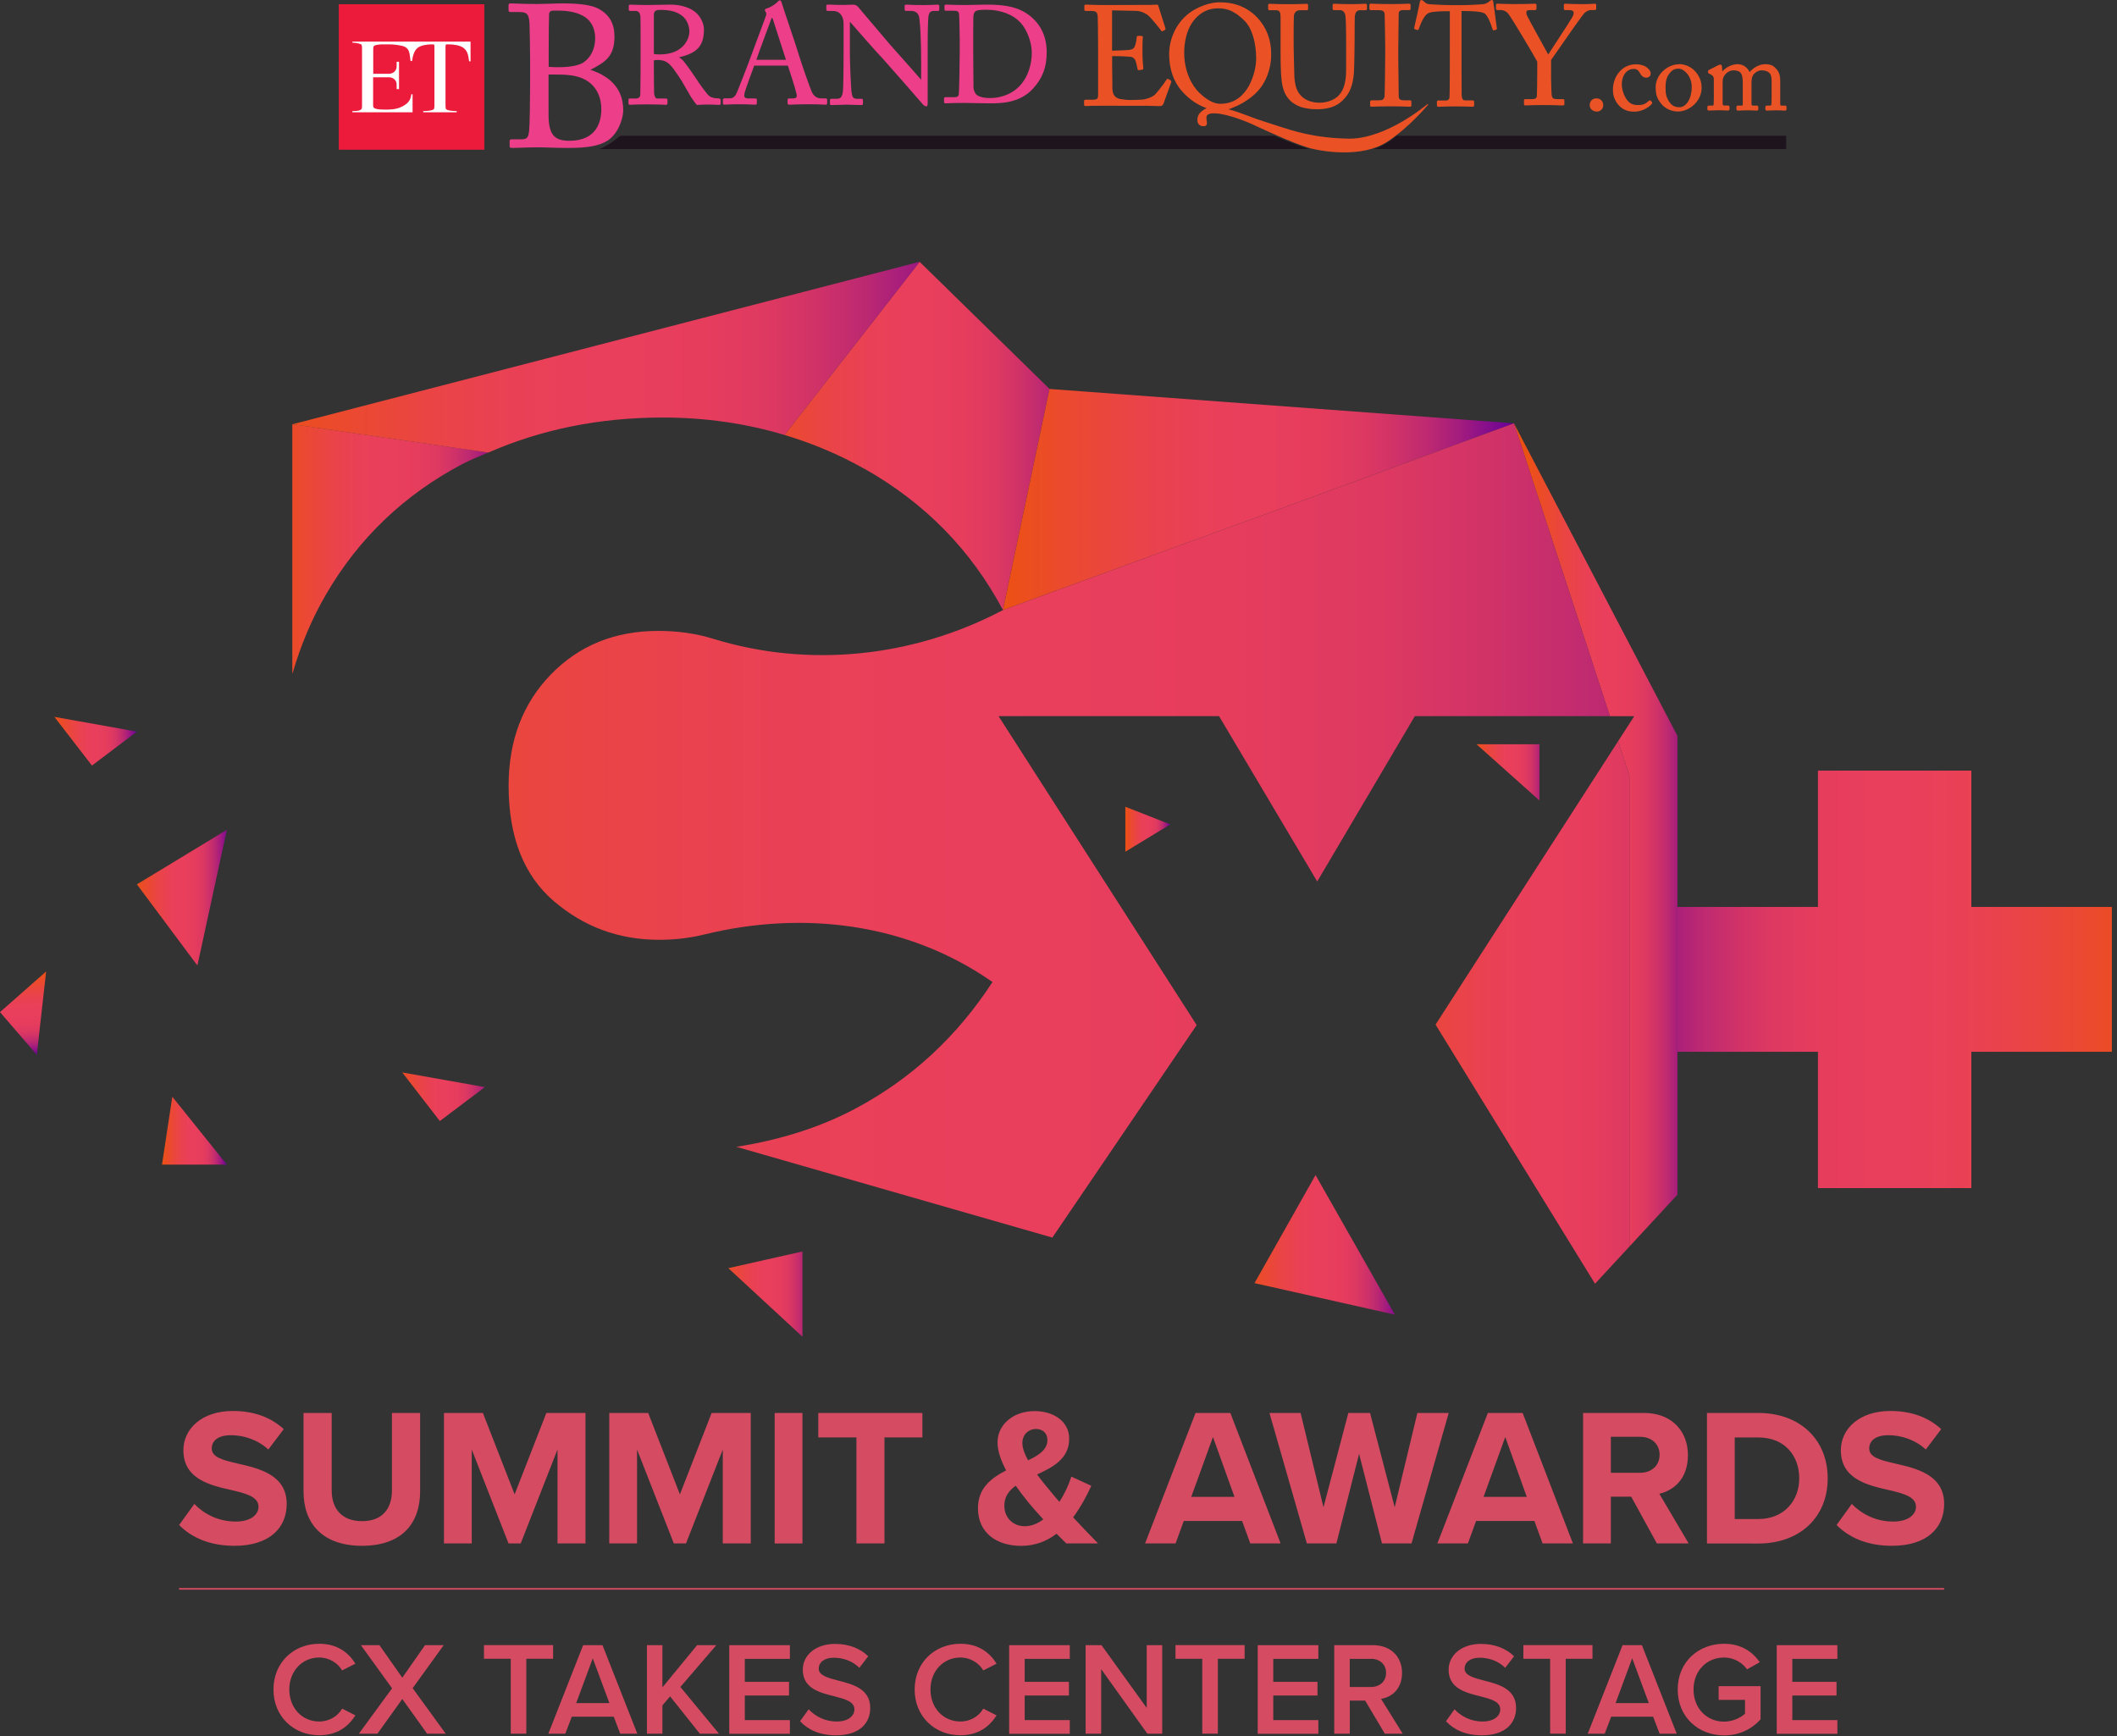
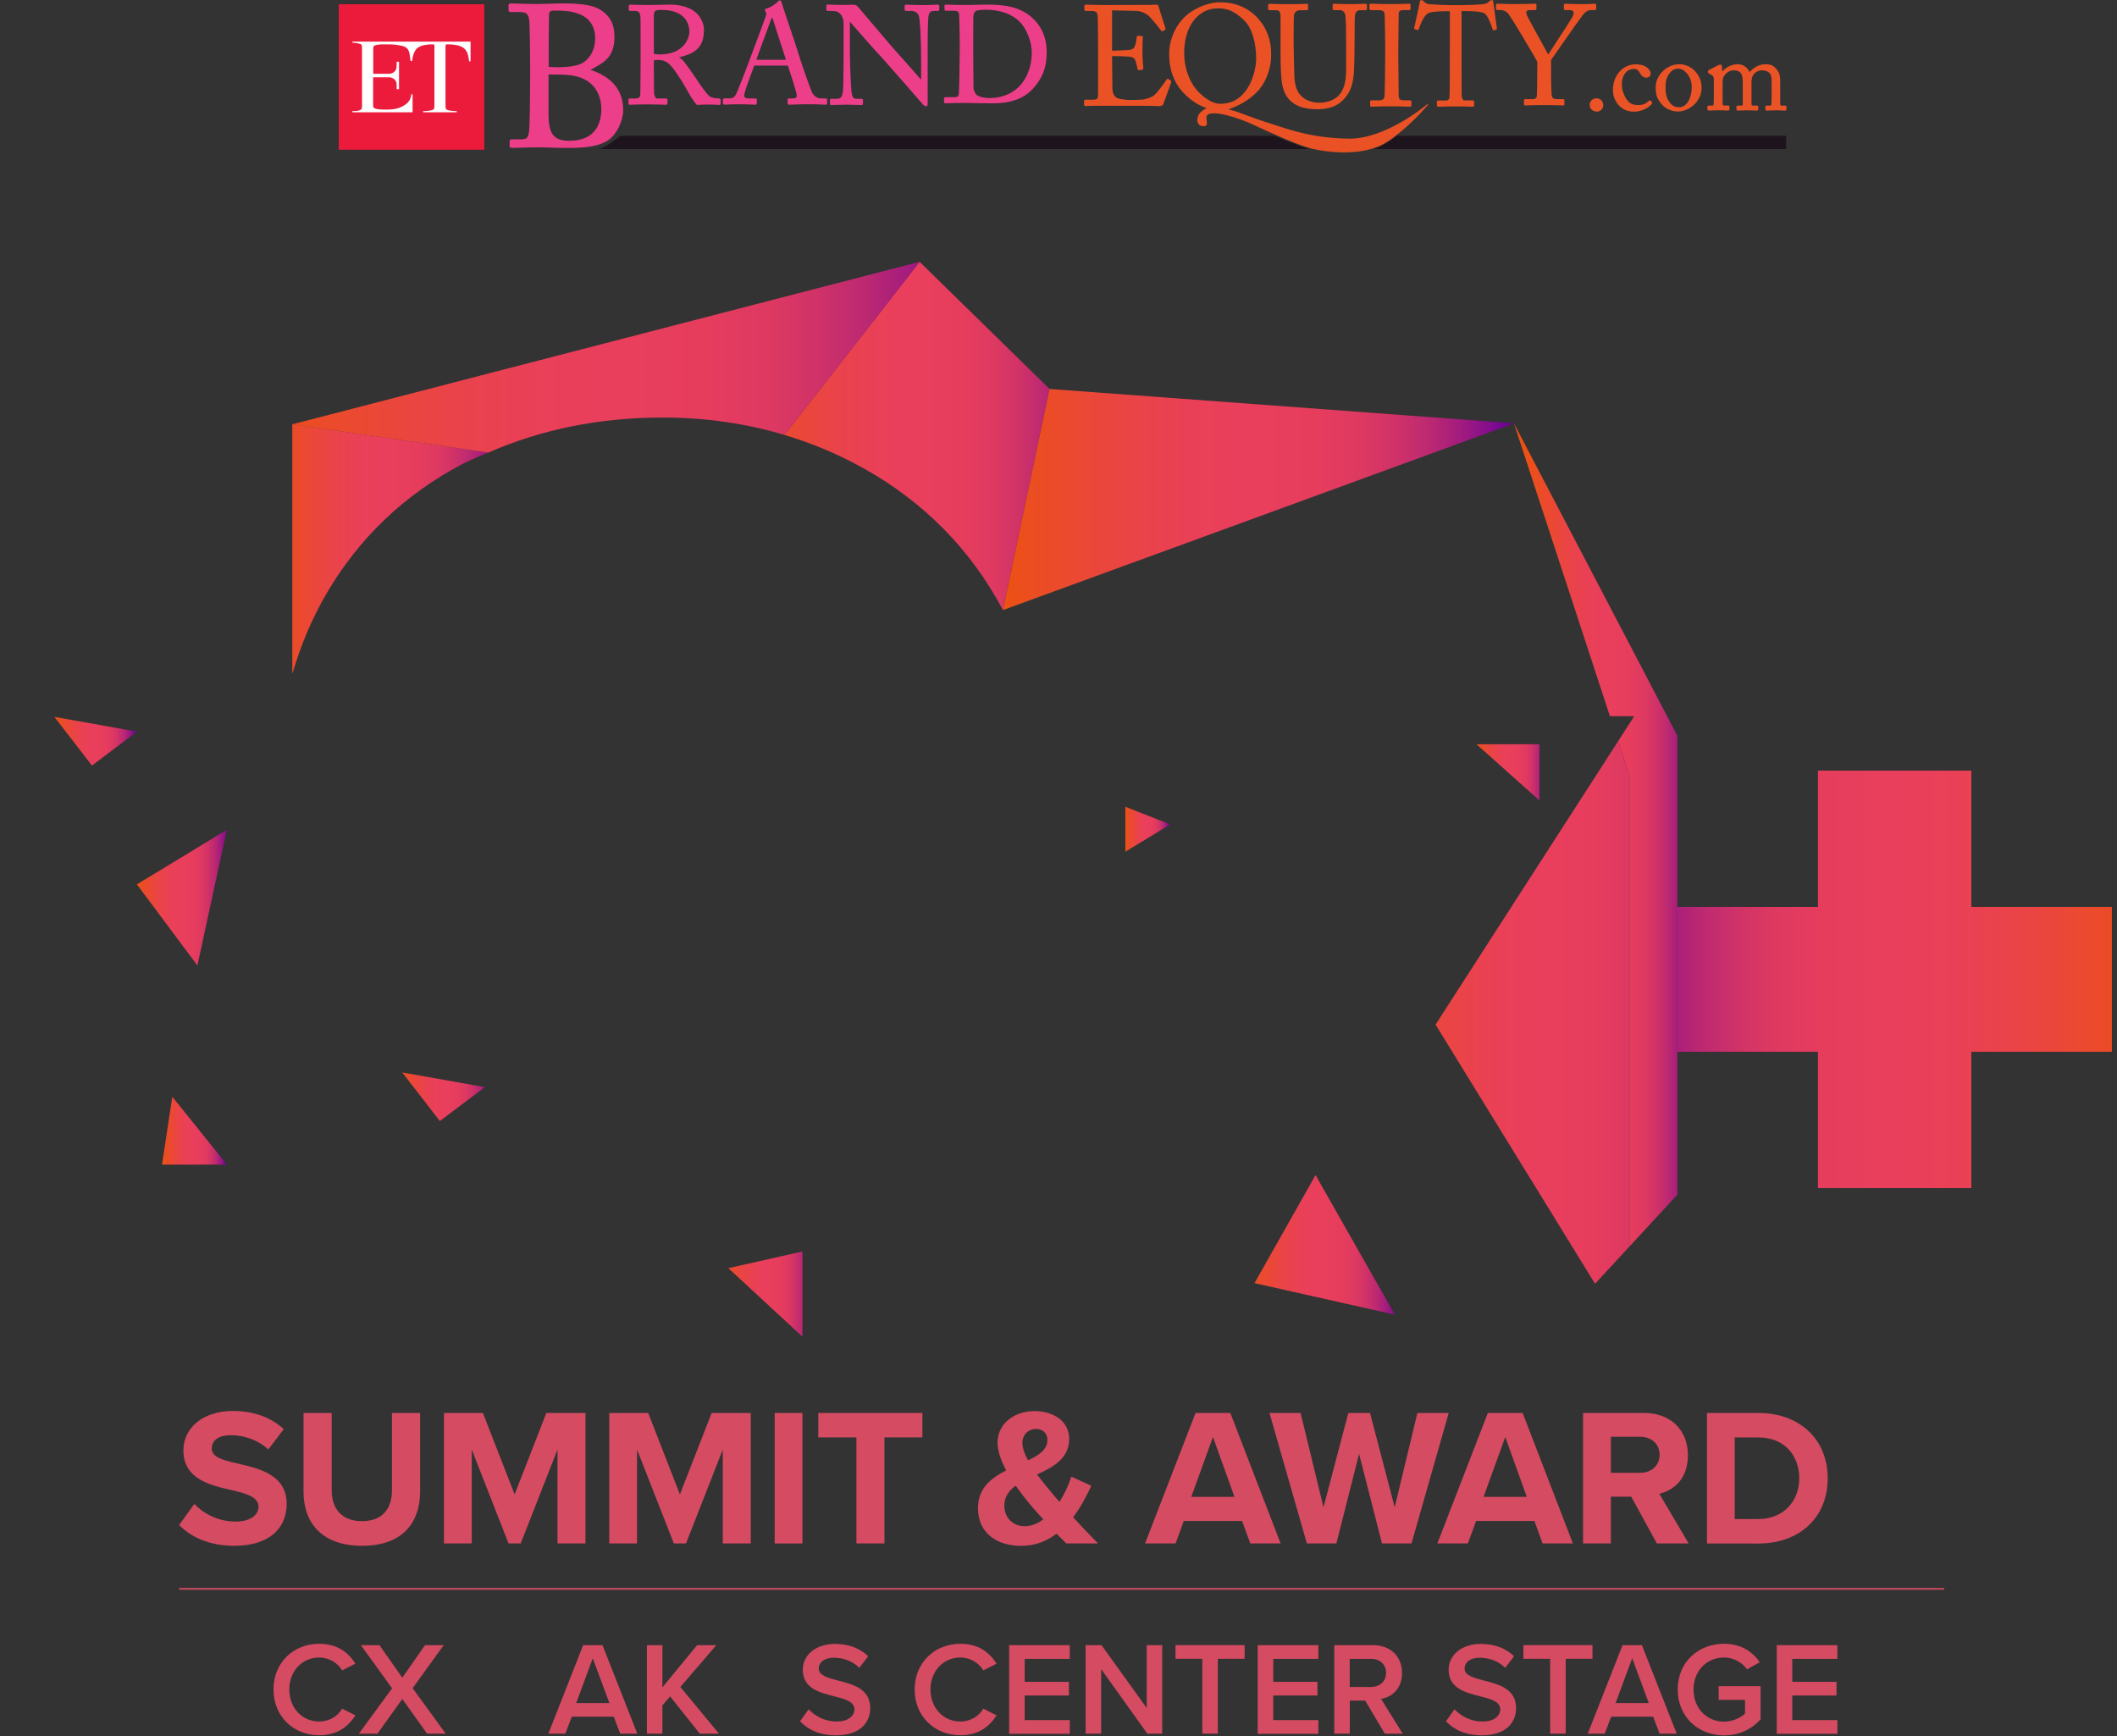
<svg xmlns="http://www.w3.org/2000/svg" version="1.2" viewBox="0 0 317 260" width="317" height="260">
  <rect x="0" y="0" width="317" height="260" fill="#333333" stroke="none" />
  <defs>
    <linearGradient id="g1" x2="1" gradientUnits="userSpaceOnUse" gradientTransform="matrix(-81.84,0,0,-78.644,322.97,146.64)">
      <stop offset="0" stop-color="#ec5114" />
      <stop offset=".1" stop-color="#eb4b2a" />
      <stop offset=".24" stop-color="#ea4445" />
      <stop offset=".36" stop-color="#ea4056" />
      <stop offset=".46" stop-color="#ea3f5c" />
      <stop offset=".61" stop-color="#e73d5d" />
      <stop offset=".7" stop-color="#de3961" />
      <stop offset=".77" stop-color="#d03268" />
      <stop offset=".84" stop-color="#bb2872" />
      <stop offset=".9" stop-color="#a11b7f" />
      <stop offset=".96" stop-color="#800c8e" />
      <stop offset="1" stop-color="#67009b" />
    </linearGradient>
    <linearGradient id="g2" x2="1" gradientUnits="userSpaceOnUse" gradientTransform="matrix(54.87,0,0,72.1,110.42,65.27)">
      <stop offset="0" stop-color="#ec5114" />
      <stop offset=".1" stop-color="#eb4b2a" />
      <stop offset=".24" stop-color="#ea4445" />
      <stop offset=".36" stop-color="#ea4056" />
      <stop offset=".46" stop-color="#ea3f5c" />
      <stop offset=".61" stop-color="#e73d5d" />
      <stop offset=".7" stop-color="#de3961" />
      <stop offset=".77" stop-color="#d03268" />
      <stop offset=".84" stop-color="#bb2872" />
      <stop offset=".9" stop-color="#a11b7f" />
      <stop offset=".96" stop-color="#800c8e" />
      <stop offset="1" stop-color="#67009b" />
    </linearGradient>
    <linearGradient id="g3" x2="1" gradientUnits="userSpaceOnUse" gradientTransform="matrix(35.65,0,0,45.325,40.55,82.17)">
      <stop offset="0" stop-color="#ec5114" />
      <stop offset=".1" stop-color="#eb4b2a" />
      <stop offset=".24" stop-color="#ea4445" />
      <stop offset=".36" stop-color="#ea4056" />
      <stop offset=".46" stop-color="#ea3f5c" />
      <stop offset=".61" stop-color="#e73d5d" />
      <stop offset=".7" stop-color="#de3961" />
      <stop offset=".77" stop-color="#d03268" />
      <stop offset=".84" stop-color="#bb2872" />
      <stop offset=".9" stop-color="#a11b7f" />
      <stop offset=".96" stop-color="#800c8e" />
      <stop offset="1" stop-color="#67009b" />
    </linearGradient>
    <linearGradient id="g4" x2="1" gradientUnits="userSpaceOnUse" gradientTransform="matrix(23.87,0,0,23.734,186.18,186.4)">
      <stop offset="0" stop-color="#ec5114" />
      <stop offset=".1" stop-color="#eb4b2a" />
      <stop offset=".24" stop-color="#ea4445" />
      <stop offset=".36" stop-color="#ea4056" />
      <stop offset=".46" stop-color="#ea3f5c" />
      <stop offset=".61" stop-color="#e73d5d" />
      <stop offset=".7" stop-color="#de3961" />
      <stop offset=".77" stop-color="#d03268" />
      <stop offset=".84" stop-color="#bb2872" />
      <stop offset=".9" stop-color="#a11b7f" />
      <stop offset=".96" stop-color="#800c8e" />
      <stop offset="1" stop-color="#67009b" />
    </linearGradient>
    <linearGradient id="g5" x2="1" gradientUnits="userSpaceOnUse" gradientTransform="matrix(109.7,0,0,33.367,38.01,53.48)">
      <stop offset="0" stop-color="#ec5114" />
      <stop offset=".1" stop-color="#eb4b2a" />
      <stop offset=".24" stop-color="#ea4445" />
      <stop offset=".36" stop-color="#ea4056" />
      <stop offset=".46" stop-color="#ea3f5c" />
      <stop offset=".61" stop-color="#e73d5d" />
      <stop offset=".7" stop-color="#de3961" />
      <stop offset=".77" stop-color="#d03268" />
      <stop offset=".84" stop-color="#bb2872" />
      <stop offset=".9" stop-color="#a11b7f" />
      <stop offset=".96" stop-color="#800c8e" />
      <stop offset="1" stop-color="#67009b" />
    </linearGradient>
    <linearGradient id="g6" x2="1" gradientUnits="userSpaceOnUse" gradientTransform="matrix(14.29,0,0,21.557,20.2,134.41)">
      <stop offset="0" stop-color="#ec5114" />
      <stop offset=".1" stop-color="#eb4b2a" />
      <stop offset=".24" stop-color="#ea4445" />
      <stop offset=".36" stop-color="#ea4056" />
      <stop offset=".46" stop-color="#ea3f5c" />
      <stop offset=".61" stop-color="#e73d5d" />
      <stop offset=".7" stop-color="#de3961" />
      <stop offset=".77" stop-color="#d03268" />
      <stop offset=".84" stop-color="#bb2872" />
      <stop offset=".9" stop-color="#a11b7f" />
      <stop offset=".96" stop-color="#800c8e" />
      <stop offset="1" stop-color="#67009b" />
    </linearGradient>
    <linearGradient id="g7" x2="1" gradientUnits="userSpaceOnUse" gradientTransform="matrix(12.36,0,0,7.29,8.14,110.98)">
      <stop offset="0" stop-color="#ec5114" />
      <stop offset=".1" stop-color="#eb4b2a" />
      <stop offset=".24" stop-color="#ea4445" />
      <stop offset=".36" stop-color="#ea4056" />
      <stop offset=".46" stop-color="#ea3f5c" />
      <stop offset=".61" stop-color="#e73d5d" />
      <stop offset=".7" stop-color="#de3961" />
      <stop offset=".77" stop-color="#d03268" />
      <stop offset=".84" stop-color="#bb2872" />
      <stop offset=".9" stop-color="#a11b7f" />
      <stop offset=".96" stop-color="#800c8e" />
      <stop offset="1" stop-color="#67009b" />
    </linearGradient>
    <linearGradient id="g8" x2="1" gradientUnits="userSpaceOnUse" gradientTransform="matrix(14.75,0,0,8.681,59.32,164.22)">
      <stop offset="0" stop-color="#ec5114" />
      <stop offset=".1" stop-color="#eb4b2a" />
      <stop offset=".24" stop-color="#ea4445" />
      <stop offset=".36" stop-color="#ea4056" />
      <stop offset=".46" stop-color="#ea3f5c" />
      <stop offset=".61" stop-color="#e73d5d" />
      <stop offset=".7" stop-color="#de3961" />
      <stop offset=".77" stop-color="#d03268" />
      <stop offset=".84" stop-color="#bb2872" />
      <stop offset=".9" stop-color="#a11b7f" />
      <stop offset=".96" stop-color="#800c8e" />
      <stop offset="1" stop-color="#67009b" />
    </linearGradient>
    <linearGradient id="g9" x2="1" gradientUnits="userSpaceOnUse" gradientTransform="matrix(.805,12.344,-7.281,.475,3.285,145.707)">
      <stop offset="0" stop-color="#ec5114" />
      <stop offset=".1" stop-color="#eb4b2a" />
      <stop offset=".24" stop-color="#ea4445" />
      <stop offset=".36" stop-color="#ea4056" />
      <stop offset=".46" stop-color="#ea3f5c" />
      <stop offset=".61" stop-color="#e73d5d" />
      <stop offset=".7" stop-color="#de3961" />
      <stop offset=".77" stop-color="#d03268" />
      <stop offset=".84" stop-color="#bb2872" />
      <stop offset=".9" stop-color="#a11b7f" />
      <stop offset=".96" stop-color="#800c8e" />
      <stop offset="1" stop-color="#67009b" />
    </linearGradient>
    <linearGradient id="g10" x2="1" gradientUnits="userSpaceOnUse" gradientTransform="matrix(9.71,0,0,10.16,24.26,169.3)">
      <stop offset="0" stop-color="#ec5114" />
      <stop offset=".1" stop-color="#eb4b2a" />
      <stop offset=".24" stop-color="#ea4445" />
      <stop offset=".36" stop-color="#ea4056" />
      <stop offset=".46" stop-color="#ea3f5c" />
      <stop offset=".61" stop-color="#e73d5d" />
      <stop offset=".7" stop-color="#de3961" />
      <stop offset=".77" stop-color="#d03268" />
      <stop offset=".84" stop-color="#bb2872" />
      <stop offset=".9" stop-color="#a11b7f" />
      <stop offset=".96" stop-color="#800c8e" />
      <stop offset="1" stop-color="#67009b" />
    </linearGradient>
    <linearGradient id="g11" x2="1" gradientUnits="userSpaceOnUse" gradientTransform="matrix(14.52,0,0,16.691,107.81,193.77)">
      <stop offset="0" stop-color="#ec5114" />
      <stop offset=".1" stop-color="#eb4b2a" />
      <stop offset=".24" stop-color="#ea4445" />
      <stop offset=".36" stop-color="#ea4056" />
      <stop offset=".46" stop-color="#ea3f5c" />
      <stop offset=".61" stop-color="#e73d5d" />
      <stop offset=".7" stop-color="#de3961" />
      <stop offset=".77" stop-color="#d03268" />
      <stop offset=".84" stop-color="#bb2872" />
      <stop offset=".9" stop-color="#a11b7f" />
      <stop offset=".96" stop-color="#800c8e" />
      <stop offset="1" stop-color="#67009b" />
    </linearGradient>
    <linearGradient id="g12" x2="1" gradientUnits="userSpaceOnUse" gradientTransform="matrix(76.52,0,0,33.11,150.18,74.79)">
      <stop offset="0" stop-color="#ec5114" />
      <stop offset=".1" stop-color="#eb4b2a" />
      <stop offset=".24" stop-color="#ea4445" />
      <stop offset=".36" stop-color="#ea4056" />
      <stop offset=".46" stop-color="#ea3f5c" />
      <stop offset=".61" stop-color="#e73d5d" />
      <stop offset=".7" stop-color="#de3961" />
      <stop offset=".77" stop-color="#d03268" />
      <stop offset=".84" stop-color="#bb2872" />
      <stop offset=".9" stop-color="#a11b7f" />
      <stop offset=".96" stop-color="#800c8e" />
      <stop offset="1" stop-color="#67009b" />
    </linearGradient>
    <linearGradient id="g13" x2="1" gradientUnits="userSpaceOnUse" gradientTransform="matrix(25.3,0,0,127.389,228.64,125.02)">
      <stop offset="0" stop-color="#ec5114" />
      <stop offset=".1" stop-color="#eb4b2a" />
      <stop offset=".24" stop-color="#ea4445" />
      <stop offset=".36" stop-color="#ea4056" />
      <stop offset=".46" stop-color="#ea3f5c" />
      <stop offset=".61" stop-color="#e73d5d" />
      <stop offset=".7" stop-color="#de3961" />
      <stop offset=".77" stop-color="#d03268" />
      <stop offset=".84" stop-color="#bb2872" />
      <stop offset=".9" stop-color="#a11b7f" />
      <stop offset=".96" stop-color="#800c8e" />
      <stop offset="1" stop-color="#67009b" />
    </linearGradient>
    <linearGradient id="g14" x2="1" gradientUnits="userSpaceOnUse" gradientTransform="matrix(260.69,0,0,192.763,23.73,124.35)">
      <stop offset="0" stop-color="#ec5114" />
      <stop offset=".1" stop-color="#eb4b2a" />
      <stop offset=".24" stop-color="#ea4445" />
      <stop offset=".36" stop-color="#ea4056" />
      <stop offset=".46" stop-color="#ea3f5c" />
      <stop offset=".61" stop-color="#e73d5d" />
      <stop offset=".7" stop-color="#de3961" />
      <stop offset=".77" stop-color="#d03268" />
      <stop offset=".84" stop-color="#bb2872" />
      <stop offset=".9" stop-color="#a11b7f" />
      <stop offset=".96" stop-color="#800c8e" />
      <stop offset="1" stop-color="#67009b" />
    </linearGradient>
    <linearGradient id="g15" x2="1" gradientUnits="userSpaceOnUse" gradientTransform="matrix(57.26,0,0,128.432,203.44,151.6)">
      <stop offset="0" stop-color="#ec5114" />
      <stop offset=".1" stop-color="#eb4b2a" />
      <stop offset=".24" stop-color="#ea4445" />
      <stop offset=".36" stop-color="#ea4056" />
      <stop offset=".46" stop-color="#ea3f5c" />
      <stop offset=".61" stop-color="#e73d5d" />
      <stop offset=".7" stop-color="#de3961" />
      <stop offset=".77" stop-color="#d03268" />
      <stop offset=".84" stop-color="#bb2872" />
      <stop offset=".9" stop-color="#a11b7f" />
      <stop offset=".96" stop-color="#800c8e" />
      <stop offset="1" stop-color="#67009b" />
    </linearGradient>
    <linearGradient id="g16" x2="1" gradientUnits="userSpaceOnUse" gradientTransform="matrix(6.73,0,0,6.73,168.51,124.17)">
      <stop offset="0" stop-color="#ec5114" />
      <stop offset=".1" stop-color="#eb4b2a" />
      <stop offset=".24" stop-color="#ea4445" />
      <stop offset=".36" stop-color="#ea4056" />
      <stop offset=".46" stop-color="#ea3f5c" />
      <stop offset=".61" stop-color="#e73d5d" />
      <stop offset=".7" stop-color="#de3961" />
      <stop offset=".77" stop-color="#d03268" />
      <stop offset=".84" stop-color="#bb2872" />
      <stop offset=".9" stop-color="#a11b7f" />
      <stop offset=".96" stop-color="#800c8e" />
      <stop offset="1" stop-color="#67009b" />
    </linearGradient>
    <linearGradient id="g17" x2="1" gradientUnits="userSpaceOnUse" gradientTransform="matrix(11.16,0,0,9.965,220.81,115.65)">
      <stop offset="0" stop-color="#ec5114" />
      <stop offset=".1" stop-color="#eb4b2a" />
      <stop offset=".24" stop-color="#ea4445" />
      <stop offset=".36" stop-color="#ea4056" />
      <stop offset=".46" stop-color="#ea3f5c" />
      <stop offset=".61" stop-color="#e73d5d" />
      <stop offset=".7" stop-color="#de3961" />
      <stop offset=".77" stop-color="#d03268" />
      <stop offset=".84" stop-color="#bb2872" />
      <stop offset=".9" stop-color="#a11b7f" />
      <stop offset=".96" stop-color="#800c8e" />
      <stop offset="1" stop-color="#67009b" />
    </linearGradient>
  </defs>
  <style>
		.s0 { fill: url(#g1) } 
		.s1 { fill: url(#g2) } 
		.s2 { fill: url(#g3) } 
		.s3 { fill: url(#g4) } 
		.s4 { fill: url(#g5) } 
		.s5 { fill: url(#g6) } 
		.s6 { fill: url(#g7) } 
		.s7 { fill: url(#g8) } 
		.s8 { fill: url(#g9) } 
		.s9 { fill: url(#g10) } 
		.s10 { fill: url(#g11) } 
		.s11 { fill: url(#g12) } 
		.s12 { fill: url(#g13) } 
		.s13 { fill: url(#g14) } 
		.s14 { fill: url(#g15) } 
		.s15 { fill: url(#g16) } 
		.s16 { fill: url(#g17) } 
		.s17 { fill: #e95325 } 
		.s18 { fill: #ec1a3b } 
		.s19 { fill: #ffffff } 
		.s20 { fill: #ed3e89 } 
		.s21 { fill: #ea5225 } 
		.s22 { fill: #1e141d } 
		.s23 { fill: #d44b62 } 
	</style>
  <g id="Layer_1-2">
    <path fill-rule="evenodd" class="s0" d="m316.23 135.8h-21.04v-20.41h-22.97v20.41h-21.04v21.69h21.04v20.41h22.97v-20.41h21.04v-21.69z" />
    <path class="s1" d="m129.39 70.16q13.59 7.65 20.79 21.18l6.97-33.11-19.45-19.03-20.23 25.93c4.14 1.24 8.12 2.9 11.91 5.04z" />
    <path class="s2" d="m69.35 69.43c1.21-0.64 2.5-1.12 3.75-1.67l-29.33-4.24v37.21l0.04 0.08c1.21-4.17 2.87-8.14 5.04-11.86q7.35-12.62 20.5-19.53z" />
    <path fill-rule="evenodd" class="s3" d="m208.87 196.85l-11.88-20.9-9.14 16.18" />
    <path class="s4" d="m99.25 62.52c6.41 0 12.48 0.89 18.23 2.61l20.23-25.93-93.93 24.33 29.33 4.24c7.84-3.43 16.52-5.25 26.14-5.25z" />
    <path fill-rule="evenodd" class="s5" d="m29.56 144.57l4.41-20.32-13.47 8.17 9.06 12.15z" />
    <path fill-rule="evenodd" class="s6" d="m13.77 114.63l6.73-5.08-12.36-2.21 5.63 7.29z" />
    <path fill-rule="evenodd" class="s7" d="m65.86 167.86l6.74-5.08-12.37-2.2 5.63 7.28z" />
-     <path fill-rule="evenodd" class="s8" d="m0 151.55l5.51 6.39 1.4-12.48-6.91 6.09z" />
    <path fill-rule="evenodd" class="s9" d="m24.26 174.38h9.71l-8.17-10.16-1.54 10.16z" />
    <path fill-rule="evenodd" class="s10" d="m120.16 200.15v-12.76l-11.1 2.5 11.1 10.26z" />
    <path fill-rule="evenodd" class="s11" d="m226.7 63.39l-69.55-5.15-6.97 33.11 76.52-27.96z" />
    <path fill-rule="evenodd" class="s12" d="m244.71 107.24l-2.41 3.74 1.69 5.17v70.5l7.19-7.77v-68.69l-24.48-46.8 14.37 43.85h3.64z" />
-     <path class="s13" d="m226.7 63.39l-76.52 27.96c-13.38 7.06-29.03 8.74-43.49 4.27q-3.72-1.15-8.13-1.15-9.74 0-16.07 6.52-6.33 6.52-6.33 16.65 0 11.49 6.77 17.29 6.76 5.79 15.73 5.79 3.59 0 6.78-0.79c14.79-3.63 30.38-1.72 42.91 6.93l0.27 0.18q-7.98 12.27-20.5 18.94c-5.4 2.88-11.39 4.72-17.86 5.74l47.32 13.59 21.61-31.82-29.67-46.26h33.02l14.7 24.76 14.62-24.76h29.21l-14.37-43.86z" />
    <path fill-rule="evenodd" class="s14" d="m243.99 186.65v-70.5l-1.69-5.17-16.5 25.61-2.93 4.54-7.91 12.29 23.88 38.8 12.34-13.34-7.19 7.77z" />
    <path fill-rule="evenodd" class="s15" d="m168.51 127.53l6.73-4.09-6.73-2.64v6.73z" />
    <path fill-rule="evenodd" class="s16" d="m230.52 111.44h-9.43l9.43 8.42v-8.42z" />
    <path class="s17" d="m239.1 14.72c-0.87 0-1.06 0.7-1.06 0.97 0 0.8 0.7 1.02 1.06 1.02 0.55 0 0.97-0.41 0.97-0.95 0-0.67-0.5-1.03-0.97-1.03z" />
    <path class="s17" d="m247.18 15.08q-0.13-0.12-0.26 0c-0.53 0.5-0.91 0.65-1.66 0.65-0.75 0-1.23-0.24-1.63-0.76-0.39-0.53-0.78-1.46-0.78-2.32 0-1.53 0.88-2.33 1.75-2.33 0.36 0 0.65 0.05 0.97 0.64q0.38 0.68 0.94 0.67c0.38 0 0.66-0.24 0.67-0.64 0-0.36-0.53-1.36-2.22-1.36-2.16 0-3.44 1.92-3.44 3.77 0 0.64 0.09 1.34 0.72 2.19 0.8 1 1.75 1.13 2.5 1.13 1.09 0 2.11-0.59 2.59-1.15q0.15-0.17 0-0.33c0 0-0.16-0.16-0.15-0.16z" />
    <path class="s17" d="m251.46 9.62q-1.15 0-2.16 0.77c-1.02 0.79-1.38 1.86-1.38 2.59 0 1.1 0.12 1.7 0.88 2.61 0.87 1.03 2.1 1.11 2.45 1.11 1.68 0 3.55-1.51 3.55-3.54 0-1.02-0.35-1.86-1.09-2.62-0.47-0.47-1.34-0.94-2.26-0.94zm-0.01 6.43c-0.65 0-1.1-0.23-1.47-0.77-0.49-0.7-0.58-1.27-0.58-2.14 0-1.16 0.21-1.78 0.81-2.39 0.38-0.42 0.79-0.47 1.14-0.47 0.79 0 1.97 1.09 1.97 2.74 0 1.73-0.8 3.04-1.86 3.04z" />
    <path class="s17" d="m267.23 15.82h-0.42q-0.25 0.01-0.24-0.22v-3.49c0-1.19-0.37-1.57-0.73-1.94l-0.05-0.06c-0.44-0.44-1.02-0.5-1.47-0.5-0.95 0-1.84 0.59-2.33 1.18-0.37-0.75-1.02-1.18-1.82-1.18-0.8 0-1.72 0.44-2.27 1.09l-0.05-0.72c0-0.18-0.1-0.31-0.23-0.31q-0.13 0-0.34 0.1l-1.38 0.7c0 0-0.15 0.11-0.15 0.21v0.13c0 0.1 0.08 0.16 0.16 0.21l0.33 0.17c0.32 0.18 0.39 0.4 0.39 0.72v2.79q0 0.41-0.02 0.81c-0.02 0.3-0.09 0.3-0.14 0.3h-0.53c-0.15 0-0.28 0.02-0.28 0.23v0.28q0 0.23 0.22 0.23 0.05 0 0.2 0 0.35-0.03 1.26-0.04 0.89 0.01 1.22 0.04 0.14 0 0.2 0c0.22 0 0.22-0.19 0.22-0.27v-0.25c0-0.17-0.07-0.23-0.25-0.23h-0.56c-0.07 0-0.22 0-0.22-0.31v-3.1c0-0.44 0.03-0.71 0.21-1 0.4-0.64 1-0.86 1.42-0.86 0.33 0 0.76 0.09 0.94 0.26 0.24 0.23 0.44 0.5 0.44 1.62v3.23c0 0.12-0.01 0.17-0.25 0.17h-0.45c-0.21 0-0.25 0.09-0.25 0.25v0.25c0 0.22 0.13 0.25 0.2 0.25q0.03 0 0.16 0c0.22-0.01 0.68-0.04 1.32-0.04 0.64 0 1.03 0.03 1.24 0.04q0.12 0 0.16 0 0.2 0 0.2-0.27v-0.25c0-0.21-0.13-0.23-0.27-0.23h-0.53c-0.11 0-0.22-0.03-0.22-0.27v-2.83c0-0.63 0-1.01 0.21-1.41 0.22-0.41 0.82-0.77 1.28-0.77q0.7 0.01 1.1 0.31c0.29 0.23 0.42 0.59 0.42 1.18v2.32c0 0.34 0 0.9-0.03 1.26q0 0.22-0.22 0.21h-0.39c-0.15 0-0.3 0.02-0.3 0.23v0.27c0 0.21 0.12 0.25 0.22 0.25q0.05 0 0.19 0c0.24-0.01 0.7-0.04 1.26-0.04q0.83 0.01 1.13 0.04 0.12 0 0.17 0c0.08 0 0.2-0.03 0.2-0.25v-0.27c0-0.21-0.13-0.23-0.27-0.23z" />
    <path fill-rule="evenodd" class="s18" d="m50.73 0.63h21.79v21.79h-21.79z" />
    <path class="s19" d="m56.04 11.05h2.2c0.63 0 1.15-0.46 1.15-1.09v-0.67q0-0.01 0-0.04 0.18 0 0.36 0v4.1q-0.18 0-0.36 0 0-0.1 0-0.21v-0.5c0-0.63-0.52-1.07-1.15-1.07h-2.37v2.34 1.81c0 0.26 0.04 0.3 0.07 0.37 0.09 0.18 0.68 0.28 0.87 0.29 0.86 0.04 1.73 0.08 2.57-0.12q0.41-0.09 0.77-0.28c0.78-0.38 1.35-0.86 1.44-1.87h0.19v2.7h-9.01v-0.18c0.29 0 1.19 0.03 1.39-0.35q0.06-0.11 0.05-0.57v-8.4q0-0.48-0.06-0.59-0.03-0.07-0.2-0.13c-0.32-0.12-0.83-0.2-1.18-0.2v-0.16h17.69v2.96h-0.22q0-0.01 0-0.05c-0.13-0.88-0.21-1.49-0.84-1.97-0.52-0.4-1.51-0.53-2.28-0.53q-0.31 0-0.34 0.03c-0.04 0.03-0.07 0.05-0.07 0.3v8.74q0 0.48 0.06 0.61 0.03 0.06 0.22 0.14c0.35 0.14 1.02 0.17 1.4 0.17v0.18h-5.02v-0.18c0.38 0 1.04-0.03 1.39-0.17q0.18-0.07 0.24-0.18 0.05-0.11 0.05-0.57v-8.71c0-0.28-0.02-0.31-0.08-0.34q-0.04-0.02-0.33-0.02c-0.68 0-1.61 0.14-2.1 0.52-0.56 0.44-0.74 1.29-0.84 1.98h-0.22q-0.08-0.62-0.15-1.07c-0.18-1.06-0.85-1.19-1.86-1.34-0.64-0.1-1.37-0.1-2.09-0.09-0.46 0-0.91 0.04-1.25 0.16q-0.15 0.06-0.19 0.17c-0.04 0.07-0.05 0.15-0.05 0.47v1.24 2.37" />
    <path class="s20" d="m88.39 10.47c2.18-1.15 3.62-1.95 3.62-4.98 0-1.96-0.75-3.28-2.35-4.16-0.97-0.55-2.73-0.82-5.37-0.82-0.54 0-1.28 0.02-2 0.05-0.7 0.02-1.36 0.04-1.83 0.04q-2.2-0.01-3.28-0.07-0.51-0.02-0.73-0.02-0.31-0.01-0.3 0.27v0.75q-0.01 0.28 0.3 0.27h0.94c1.4 0 1.81 0.07 1.9 1.75 0.03 0.56 0.09 4.26 0.09 5.34v3.56c0 2.44-0.06 6.44-0.15 7.14-0.12 0.92-0.24 1.27-1.14 1.27h-1.45c-0.24 0-0.33 0.08-0.33 0.27v0.78c0 0.2 0.17 0.24 0.48 0.24 0.22 0 0.61-0.01 1.1-0.03 0.77-0.03 1.83-0.06 2.76-0.06 0.55 0 1.08 0.02 1.7 0.04 0.78 0.03 1.66 0.05 2.83 0.05 2.86 0 4.54-0.32 5.79-1.09 1.45-0.92 2.35-3.09 2.35-4.58 0-2.92-1.65-4.95-4.92-6.03zm-5.14-8.88q0.15 0 0.32 0 2.63 0 4.1 1.01c1.2 0.88 1.45 2.18 1.45 3.12 0 1.05-0.29 2.53-1.66 3.57-0.7 0.5-2.04 0.77-3.76 0.77-0.49 0-0.99 0-1.54-0.05v-2.18c0-2.59 0.03-5.16 0.06-5.73 0-0.23 0.15-0.43 0.37-0.48q0.26-0.05 0.66-0.03zm2 19.49c-2.32 0-3.11-1-3.11-3.95v-5.97h0.9c1.43 0 2.82 0.04 4.02 0.51 1.89 0.74 2.98 2.44 2.98 4.68 0 1.77-0.62 4.73-4.79 4.73z" />
    <path class="s20" d="m107.68 14.73c-0.62 0-1.06-0.06-1.46-0.34-0.38-0.28-1.71-2.16-1.81-2.37-0.15-0.25-1.63-2.38-1.9-2.67-0.12-0.17-0.4-0.55-0.87-0.76 2.78-0.63 3.77-1.74 3.77-4.19 0-0.82-0.43-1.77-1.1-2.42-0.86-0.82-2.3-1.29-3.93-1.29-0.14 0-0.48 0-0.91 0.02-0.77 0.02-1.82 0.04-2.56 0.04-1.31 0-2.01-0.04-2.34-0.05q-0.17 0-0.23 0c-0.16 0-0.19 0.11-0.19 0.21v0.52q0 0.21 0.19 0.21h0.83c0.48 0 0.71 0.31 0.73 0.98 0.02 0.6 0.02 1.93 0.02 3.47v2.02q0.01 2.9-0.04 5.99c0 0.45-0.23 0.65-0.75 0.65h-0.85c-0.17 0-0.17 0.13-0.17 0.23v0.48c0 0.1 0 0.23 0.23 0.23q0.09 0 0.25-0.01c0.33-0.02 0.95-0.05 2.35-0.05 1.47 0 2.15 0.04 2.47 0.05q0.17 0.01 0.25 0.01c0.23 0 0.29-0.06 0.29-0.25v-0.46c0-0.11-0.03-0.23-0.23-0.23h-1.31c-0.28 0-0.42-0.39-0.46-0.75-0.02-0.31-0.04-2.67-0.04-3.86v-1.11c0.26-0.05 0.45-0.05 0.62-0.05 1.2 0 1.69 0.57 2.2 1.18 0.24 0.28 1.24 1.77 1.33 1.93 0.04 0.06 0.23 0.39 0.45 0.78 0.37 0.65 0.84 1.46 0.94 1.62q0.05 0.08 0.13 0.19c0.22 0.33 0.56 0.83 0.75 1.01l0.02 0.02h0.03c0.32-0.02 1.09-0.06 1.68-0.06q0.96 0.01 1.37 0.05 0.18 0 0.25 0.01c0.21 0 0.23-0.13 0.23-0.25v-0.46q0-0.23-0.23-0.23zm-4.45-9.99c0 0.95-0.8 3.41-4.45 3.41-0.37 0-0.59-0.02-0.87-0.07v-5.83q0-0.45 0.22-0.61 0.24-0.16 0.67-0.16c1.6 0 2.56 0.26 3.41 0.94 0.62 0.51 1.02 1.42 1.02 2.32z" />
    <path class="s20" d="m123.64 14.73h-0.69c-0.41 0-0.97-0.16-1.36-0.9-0.29-0.61-1.66-4.53-2.12-6.08-0.2-0.69-0.74-2.28-1.26-3.82-0.49-1.47-0.96-2.85-1.15-3.48-0.06-0.21-0.11-0.4-0.29-0.4q-0.16 0.01-0.27 0.16l-0.05 0.05c-0.21 0.27-1.1 0.89-1.69 1.02-0.22 0.06-0.23 0.2-0.23 0.25 0 0.1 0.08 0.2 0.14 0.29h0.01c0.12 0.2 0.05 0.42-0.01 0.61l-0.02 0.05c-0.11 0.34-0.78 2.11-1.31 3.54-0.35 0.93-0.65 1.74-0.71 1.91-0.62 1.74-2.13 5.57-2.27 5.88-0.3 0.69-0.59 0.92-1.15 0.92h-0.73q-0.22 0.01-0.23 0.21v0.5c0 0.1 0.02 0.23 0.21 0.23q0.12 0 0.34-0.01c0.33-0.02 0.87-0.05 1.93-0.05 0.82 0 1.48 0.03 1.91 0.05q0.32 0.01 0.46 0.02 0.23 0 0.23-0.25v-0.48c0-0.21-0.2-0.21-0.27-0.21h-0.98c-0.24 0-0.64-0.05-0.64-0.4q0-0.12 0.04-0.31 0.01-0.08 0.02-0.14c0.1-0.43 1.2-3.46 1.44-4.07h5.03c0.3 0.86 1.13 3.45 1.29 4.2q0.1 0.4-0.02 0.56-0.12 0.16-0.54 0.16h-0.52c-0.09 0-0.25 0-0.25 0.21v0.48q0.01 0.24 0.23 0.25 0.25 0 0.62-0.02c0.47-0.02 1.19-0.05 2.32-0.05 1.13 0 1.7 0.03 2.07 0.05q0.25 0.01 0.42 0.02c0.07 0 0.27 0 0.27-0.21v-0.52q0-0.2-0.23-0.21zm-5.95-5.78h-4.43c0.27-0.84 2.11-5.79 2.2-6.03 0.08-0.22 0.15-0.27 0.16-0.27 0.02 0.01 0.06 0.1 0.08 0.16q0.01 0.04 0.04 0.09c0.09 0.26 1.67 5.15 1.95 6.05z" />
    <path class="s20" d="m140.41 0.69q-0.15-0.01-0.38 0.02c-0.36 0.02-0.9 0.05-1.84 0.05-1 0-1.65-0.03-2.08-0.05q-0.29-0.01-0.45-0.02-0.2 0.01-0.2 0.19v0.54q0 0.2 0.2 0.21h0.73c0.61 0 1.03 0.27 1.2 0.77 0.13 0.33 0.25 2.28 0.27 3.2 0.04 0.97 0.07 1.96 0.07 3.92v2.42c-0.43-0.52-2.45-2.78-3.66-4.14-0.54-0.6-0.93-1.04-1-1.13l-4.82-5.68c-0.2-0.21-0.41-0.29-0.71-0.29q-0.15 0-0.4 0.01-0.41 0.02-1.14 0.03-0.93 0-1.63-0.04-0.32 0-0.48-0.01-0.1 0-0.16 0-0.21 0-0.2 0.19v0.54q0.01 0.2 0.2 0.21l0.94 0.02c0.72 0.02 1.45 0.61 1.45 1.88v3.55c0 3.74-0.05 6.1-0.09 6.49-0.12 1.05-0.38 1.22-0.97 1.22h-0.78q-0.2 0.01-0.2 0.19v0.54c0 0.06 0 0.21 0.18 0.21 0.09 0 0.42-0.01 0.79-0.02 0.54-0.02 1.22-0.04 1.5-0.04 0.38 0 1.07 0.02 1.57 0.04 0.31 0.01 0.56 0.02 0.65 0.02 0.18 0 0.25-0.06 0.25-0.23v-0.46c0-0.15-0.04-0.25-0.25-0.25h-0.69c-0.57 0-0.69-0.34-0.79-1.16-0.04-0.39-0.23-3.78-0.23-5.76v-4.57h0.05c0.32 0.37 4.34 4.97 4.6 5.18 0.09 0.08 0.81 0.91 1.74 1.96 0.52 0.59 1.1 1.25 1.68 1.9l2.8 3.22c0.07 0.09 0.29 0.36 0.6 0.36 0.15 0 0.18-0.22 0.18-0.56v-7.81c0-1.36 0-3.42 0.09-4.82 0.05-0.79 0.27-1.09 0.83-1.09h0.62q0.19-0.01 0.2-0.21v-0.52q0-0.21-0.25-0.21z" />
    <path class="s20" d="m154.44 2.55c-1.81-1.55-4-1.86-6.72-1.86-0.23 0-0.82 0.01-1.45 0.03-0.66 0.02-1.34 0.03-1.61 0.03-1.34 0-2.19-0.03-2.65-0.05q-0.27 0-0.37-0.01c-0.18 0-0.21 0.1-0.21 0.16v0.55c0 0.21 0.16 0.21 0.23 0.21h1.13c0.53 0 0.77 0.07 0.82 0.52 0.04 0.34 0.1 3.26 0.1 3.79v1.54c0 1.68-0.08 6.24-0.14 6.65q-0.05 0.45-0.6 0.44h-1.38c-0.17 0-0.23 0.1-0.23 0.18v0.53q0 0.21 0.21 0.21 0.12 0 0.39-0.01c0.46-0.02 1.23-0.05 2.51-0.05 0.42 0 0.99 0.01 1.58 0.03 0.7 0.02 1.49 0.03 2.2 0.03 1.55 0 4.44 0 6.43-2.2 1.44-1.57 2.05-3.2 2.05-5.44 0-2.24-0.8-3.99-2.3-5.29zm-8.67 10.4c-0.02-1.25-0.04-4.76-0.04-5.03v-1.46c0-0.71 0-3.08 0.02-3.88 0.02-0.42 0.09-0.74 0.36-0.92 0.33-0.2 1.17-0.2 1.61-0.2 2.12 0 3.98 0.71 5.11 1.95 0.98 1.08 1.67 2.93 1.67 4.5 0 1.72-0.56 3.43-1.49 4.58-1.09 1.39-2.83 2.19-4.78 2.19-1.05 0-1.82-0.23-2.13-0.63-0.24-0.37-0.34-0.69-0.34-1.12z" />
    <path class="s21" d="m175.3 12.03l-0.34-0.19c-0.19-0.09-0.28 0.06-0.33 0.15-0.3 0.5-1.47 1.99-1.71 2.2-0.53 0.45-1.44 0.68-1.8 0.72-0.44 0.04-1.49 0.06-1.85 0.06-0.5 0-1.1-0.06-1.55-0.15-0.76-0.15-1.13-0.66-1.15-1.58 0-0.16 0-0.55-0.01-1.04-0.01-0.78-0.03-1.86-0.03-2.56v-1.24c1.44 0 2.27 0.06 2.71 0.1 0.46 0.05 0.71 0.29 0.85 0.78 0.04 0.16 0.19 0.69 0.23 0.98 0.01 0.08 0.03 0.17 0.1 0.22q0.06 0.05 0.14 0.02l0.47-0.06q0.17-0.04 0.17-0.23c-0.02-0.22-0.13-1.36-0.13-2.19 0-1.3 0.02-2.17 0.06-2.39q0.02-0.1-0.03-0.18-0.05-0.06-0.15-0.07l-0.53-0.02q-0.2 0.01-0.21 0.21c-0.02 0.39-0.1 0.8-0.17 1.02-0.18 0.63-0.34 0.78-0.92 0.88-0.23 0.04-2.19 0.11-2.6 0.12v-6.04l3.69 0.08c0.49 0.02 1.06 0.22 1.57 0.56 0.49 0.31 2.03 2.29 2.08 2.38q0.03 0.07 0.13 0.11 0.07 0.01 0.12-0.02l0.31-0.17c0.14-0.07 0.11-0.2 0.09-0.26l-1.07-3.39q-0.05-0.15-0.23-0.15-0.07 0-0.22 0.01c-0.17 0.01-0.41 0.03-0.63 0.03q-1.57 0-3.13 0.01-1.57 0.01-3.13 0.01h-0.93c-0.88 0-1.5-0.03-1.95-0.04q-0.39-0.02-0.64-0.02c-0.19 0-0.21 0.13-0.21 0.17v0.57c0 0.21 0.16 0.21 0.23 0.21h0.76c0.75 0 0.93 0.14 1.01 0.77 0.02 0.21 0.06 2.85 0.06 4.59v7.06c0 0.76-0.06 0.87-0.99 0.87h-0.84c-0.1 0-0.27 0-0.27 0.17v0.57c0 0.1 0.04 0.21 0.25 0.21q0.17 0.01 0.5-0.02 0.18 0 0.41-0.02 0.27 0 0.63 0 0.49 0 1.16-0.01 3.04 0 4.77 0.01 1.1 0 1.82 0c0.88 0.01 1.36 0.03 1.62 0.04q0.16 0 0.21 0 0.4-0.01 0.52-0.36l1.12-3.1c0.06-0.15 0.09-0.28-0.07-0.37z" />
    <path class="s21" d="m190.11 1.53h0.94c0.54 0 0.7 0.24 0.7 1.04v5.14c0 2.88 0.09 4.31 0.32 5.26 0.34 1.44 1.11 2.37 2.42 2.93 0.64 0.29 1.64 0.46 2.73 0.46q2.5 0 3.81-1.31c1.05-0.97 1.57-2.26 1.71-4.21 0.06-0.85 0.1-4.63 0.1-4.93 0-1.55 0.01-3.42 0.04-3.57q0-0.03 0.02-0.07c0.06-0.28 0.16-0.74 0.79-0.74h0.82c0.18 0 0.18-0.19 0.18-0.28v-0.48c0-0.1-0.05-0.21-0.26-0.21q-0.07 0-0.25 0.01c-0.33 0.02-0.94 0.05-1.96 0.05q-1.53-0.01-2.14-0.05-0.25 0-0.33-0.01c-0.17 0-0.2 0.09-0.2 0.21v0.52c0 0.07 0 0.23 0.2 0.23h0.88c0.47 0 0.78 0.33 0.84 0.89 0.06 0.56 0.1 1.84 0.1 3.42v4.62c0 1.75-0.33 2.95-1.03 3.76-0.66 0.73-1.77 1.17-2.96 1.17-0.81 0-2.29-0.2-3.14-1.52q-0.6-0.95-0.63-2.71c-0.08-2.83-0.1-4.05-0.1-4.57v-1.42c0-1.15 0.02-2.62 0.04-2.8 0.03-0.41 0.33-0.83 0.9-0.83h1c0.19 0 0.22-0.08 0.22-0.21v-0.56q0.01-0.2-0.24-0.19-0.09 0-0.35 0.01c-0.44 0.02-1.27 0.05-2.4 0.05-1.13 0-1.98-0.03-2.43-0.05q-0.24-0.01-0.32-0.01c-0.2 0-0.24 0.08-0.24 0.23v0.47c0 0.14 0.02 0.26 0.2 0.26z" />
    <path class="s21" d="m205.26 1.52h1.15c0.75 0 0.9 0.22 0.93 0.67 0.02 0.33 0.08 4.2 0.08 4.69v1.5c0 1.2-0.06 5.77-0.1 6.07-0.07 0.47-0.38 0.57-0.83 0.57h-1.11q-0.21 0.01-0.22 0.19v0.58q0.01 0.19 0.22 0.19 0.08 0 0.3-0.01c0.41-0.02 1.25-0.05 2.66-0.05 1.26 0 2.02 0.03 2.43 0.05q0.23 0.01 0.33 0.01c0.22 0 0.24-0.13 0.24-0.19v-0.56q0-0.2-0.22-0.21h-0.81c-0.64 0-0.87-0.11-0.87-0.71 0-0.12-0.02-1.48-0.03-2.8-0.01-1.28-0.03-2.49-0.03-2.6v-1.65c0-0.13 0.02-1.48 0.03-2.79 0.01-1.19 0.03-2.32 0.03-2.42 0-0.44 0.34-0.54 0.63-0.54h0.93q0.22-0.01 0.22-0.21v-0.54q-0.01-0.2-0.2-0.21-0.12 0-0.34 0.01c-0.4 0.02-1.07 0.05-2.34 0.05q-2.03-0.01-2.74-0.05-0.26-0.01-0.35-0.01c-0.12 0-0.2 0.08-0.2 0.19v0.58q0.01 0.18 0.22 0.19z" />
    <path class="s21" d="m223.69 0.96q-0.06-0.45-0.07-0.57c-0.03-0.24-0.06-0.39-0.22-0.39q-0.11 0-0.25 0.1l-0.33 0.25c-0.27 0.19-0.49 0.26-0.88 0.29q-0.3 0.01-0.61 0.04c-0.68 0.04-1.45 0.09-2.91 0.09h-0.84c-1.19 0-1.92-0.04-2.56-0.08q-0.38-0.03-0.75-0.04c-0.49-0.02-0.66-0.08-0.96-0.35l-0.23-0.19q-0.11-0.1-0.25-0.1c-0.17 0-0.22 0.22-0.24 0.39-0.03 0.23-0.64 2.95-0.82 3.73-0.05 0.18 0.05 0.22 0.11 0.25l0.32 0.11q0.19 0.04 0.25-0.14v-0.03c0.26-0.69 0.77-2.11 1.52-2.39 0.67-0.25 2.18-0.25 2.75-0.25h0.38v5.39c0 0.71 0 6.94-0.05 7.53-0.02 0.22-0.2 0.45-0.52 0.45h-1.19c-0.18 0-0.18 0.16-0.18 0.27v0.4c0 0.09 0 0.27 0.22 0.27q0.1 0 0.33-0.01c0.39-0.02 1.12-0.05 2.34-0.05 1.3 0 1.94 0.04 2.24 0.05q0.15 0 0.21 0c0.21 0 0.24-0.11 0.24-0.23v-0.45c0-0.14-0.02-0.27-0.24-0.27h-1.1c-0.34 0-0.5-0.23-0.53-0.79-0.02-0.35-0.02-5.96-0.02-6.6v-5.99h0.43c0.9 0 2.5 0.05 3 0.35 0.52 0.3 1.02 1.77 1.18 2.25l0.03 0.1c0.04 0.13 0.08 0.23 0.22 0.19l0.28-0.08q0.18-0.04 0.15-0.24c-0.11-0.7-0.32-2.36-0.43-3.26z" />
    <path class="s21" d="m238.78 0.56q-0.07 0-0.24 0.01c-0.27 0.02-0.77 0.05-1.66 0.05-1.02 0-1.77-0.03-2.17-0.05q-0.24 0-0.33-0.01-0.22 0-0.21 0.19v0.51c0 0.09 0 0.25 0.21 0.25h0.57q0.48 0 0.62 0.18c0.12 0.15 0.06 0.37 0.02 0.57-0.06 0.26-1.69 2.73-2.76 4.37-0.42 0.63-0.78 1.18-1 1.53-0.23-0.43-0.63-1.16-1.1-2-0.89-1.61-2.11-3.82-2.15-4.03-0.04-0.27-0.03-0.41 0.04-0.49q0.11-0.13 0.54-0.13h0.7c0.21 0 0.21-0.19 0.21-0.25v-0.53c0-0.15-0.12-0.17-0.21-0.17q-0.07 0-0.26 0c-0.4 0.02-1.24 0.05-2.9 0.05-0.93 0-1.72-0.03-2.14-0.05q-0.25-0.01-0.34-0.01-0.22 0-0.21 0.19v0.55c0 0.05 0 0.21 0.21 0.21h0.53c0.31 0 0.78 0.17 1.05 0.49 0.62 0.75 4.09 6.66 4.39 7.24v1.21c0 1.97-0.04 3.63-0.06 3.93-0.02 0.23-0.11 0.47-0.68 0.47h-1.04c-0.21 0-0.21 0.16-0.21 0.21v0.51c0 0.17 0.1 0.23 0.19 0.23q0.09 0 0.28-0.01c0.38-0.02 1.1-0.05 2.51-0.05 1.29 0 2.08 0.03 2.51 0.05q0.24 0.01 0.35 0.01c0.21 0 0.21-0.13 0.21-0.25v-0.49c0-0.08 0-0.21-0.21-0.21h-0.83c-0.55 0-0.81-0.07-0.87-0.68-0.02-0.23-0.08-1.61-0.08-2.43v-2.75c2.91-4.21 4.73-6.77 5-7.03q0.48-0.45 1-0.45h0.53c0.21 0 0.23-0.13 0.23-0.25v-0.51q0-0.19-0.23-0.19z" />
    <path class="s21" d="m209.96 18.21c-2.02 1.17-5 2.55-7.85 2.55q-0.07 0-0.16 0c-5.15-0.09-8.31-1.14-11.09-2.06q-0.83-0.27-1.61-0.52c-0.75-0.23-1.52-0.52-2.27-0.8-0.99-0.37-2.01-0.76-3.03-1.02 0.33-0.09 0.5-0.18 0.51-0.18 0.84-0.32 2.43-1.06 3.69-2.34 1.39-1.39 2.23-3.58 2.19-5.7 0.05-2.07-0.68-4.02-2.04-5.47-1.01-1.09-2.83-2.37-5.71-2.32-1.13-0.04-3.45 0.57-5.08 2.08-1.53 1.43-2.44 3.55-2.44 5.66 0 3.11 1.29 4.92 2.06 5.72q1.56 1.7 3.55 2.38c-0.39 0.2-1.05 0.59-1.26 1.13-0.19 0.47-0.17 0.93 0.04 1.24q0.26 0.36 0.79 0.34 0.27-0.01 0.39-0.15c0.13-0.16 0.09-0.41 0.05-0.68-0.04-0.29-0.09-0.59 0.07-0.8q0.16-0.22 0.63-0.28c1.61-0.19 4.64 0.94 6.18 1.64q0.3 0.13 0.73 0.34c2.05 0.94 6.3 2.91 8.48 3.37 0.79 0.17 2.51 0.48 4.5 0.48 2.13 0 4.56-0.35 6.47-1.61 3.34-2.19 6.08-5.52 6.11-5.55l-0.09-0.09c0 0-1.58 1.34-3.81 2.64zm-22.95-5.35c-0.68 1.22-1.96 2.68-4.24 2.68-0.37 0-1.48 0-3.22-1.68-1.08-1.06-2.23-3.17-2.23-5.94 0-1.28 0.24-3.68 1.81-5.29 1.21-1.24 2.48-1.38 3.33-1.38 1.43 0 2.51 0.51 3.85 1.81 1.12 1.08 1.79 3.23 1.79 5.74 0 0.77-0.23 2.5-1.09 4.06z" />
    <path class="s22" d="m92.89 20.33h97.95c0 0 3.94 1.69 5.29 1.99h-106.46c0 0 1.05-0.21 3.22-1.99z" />
    <path class="s22" d="m267.46 20.33h-58.34c-1.6 1.43-3.43 1.99-3.43 1.99h61.77z" />
    <path class="s23" d="m29.1 225.19c1.38 1.44 3.52 2.64 6.21 2.64 2.29 0 3.4-1.08 3.4-2.2 0-1.46-1.7-1.96-3.96-2.49-3.19-0.73-7.29-1.61-7.29-5.98 0-3.25 2.81-5.89 7.41-5.89 3.11 0 5.68 0.94 7.62 2.72l-2.31 3.05c-1.58-1.46-3.69-2.14-5.6-2.14-1.91 0-2.87 0.82-2.87 1.99 0 1.32 1.64 1.73 3.9 2.26 3.22 0.73 7.32 1.7 7.32 6.04 0 3.57-2.55 6.27-7.82 6.27-3.75 0-6.45-1.26-8.29-3.11 0 0 2.29-3.16 2.28-3.16z" />
    <path class="s23" d="m45.45 211.57h4.22v11.6c0 2.72 1.49 4.6 4.54 4.6 3.05 0 4.48-1.88 4.48-4.6v-11.6h4.22v11.72c0 4.86-2.78 8.17-8.7 8.17-5.92 0-8.76-3.34-8.76-8.14z" />
    <path class="s23" d="m83.48 231.11v-14.06l-5.51 14.06h-1.82l-5.51-14.06v14.06h-4.16v-19.54h5.83l4.75 12.19 4.75-12.19h5.86v19.54z" />
    <path class="s23" d="m108.23 231.11v-14.06l-5.51 14.06h-1.82l-5.51-14.06v14.06h-4.16v-19.54h5.83l4.75 12.19 4.75-12.19h5.86v19.54z" />
    <path class="s23" d="m116 231.11v-19.54h4.16v19.54z" />
    <path class="s23" d="m128.24 231.11v-15.88h-5.71v-3.66h15.59v3.66h-5.68v15.88c0 0-4.19 0-4.2 0z" />
    <path class="s23" d="m164.43 231.11h-4.75c-0.41-0.38-0.91-0.91-1.47-1.46-1.46 1.11-3.19 1.82-5.3 1.82-3.6 0-6.47-1.88-6.47-5.65 0-2.99 1.99-4.51 4.22-5.65-0.76-1.44-1.29-2.87-1.29-4.19 0-2.64 2.31-4.69 5.57-4.69 2.78 0 5.16 1.52 5.16 4.13 0 2.99-2.4 4.25-4.81 5.36 0.59 0.79 1.17 1.52 1.67 2.11q0.84 1.04 1.67 1.99c0.82-1.26 1.44-2.64 1.79-3.78l2.99 1.38c-0.7 1.55-1.61 3.22-2.72 4.72 1.17 1.26 2.4 2.55 3.75 3.93zm-8.21-3.61c-0.88-0.97-1.7-1.88-2.17-2.46-0.64-0.79-1.32-1.67-1.96-2.58-1 0.73-1.7 1.64-1.7 2.99 0 1.9 1.41 3.08 3.02 3.08 1.03 0 1.96-0.38 2.81-1.03zm-2.28-8.84c1.64-0.76 2.9-1.61 2.9-3.05 0-1.03-0.73-1.64-1.7-1.64-1.17 0-2.05 0.88-2.05 2.08 0 0.79 0.35 1.7 0.85 2.61z" />
    <path class="s23" d="m187.22 231.11l-1.23-3.37h-8.73l-1.23 3.37h-4.57l7.56-19.54h5.21l7.53 19.54zm-5.59-15.94l-3.25 8.96h6.47z" />
    <path class="s23" d="m206.94 231.11l-3.43-13.42-3.4 13.42h-4.42l-5.6-19.54h4.66l3.43 14.12 3.72-14.12h3.25l3.69 14.12 3.4-14.12h4.69l-5.57 19.54z" />
    <path class="s23" d="m230.99 231.11l-1.23-3.37h-8.73l-1.23 3.37h-4.57l7.56-19.54h5.21l7.53 19.54zm-5.59-15.94l-3.25 8.96h6.47z" />
    <path class="s23" d="m248.1 231.11l-3.84-7h-3.05v7h-4.16v-19.54h9.14c4.07 0 6.56 2.67 6.56 6.3 0 3.63-2.17 5.3-4.28 5.8l4.39 7.44h-4.78zm-2.52-15.97h-4.37v5.39h4.37c1.67 0 2.93-1.05 2.93-2.7 0-1.65-1.26-2.7-2.93-2.69z" />
    <path class="s23" d="m255.6 231.11v-19.54h7.71c6.12 0 10.37 3.9 10.37 9.79 0 5.89-4.25 9.76-10.37 9.76 0 0-7.71 0-7.71-0.01zm4.16-3.66h3.54c3.87 0 6.12-2.78 6.12-6.09 0-3.31-2.11-6.12-6.12-6.12h-3.54c0 0 0 12.22 0 12.21z" />
-     <path class="s23" d="m277.29 225.19c1.38 1.44 3.52 2.64 6.21 2.64 2.29 0 3.4-1.08 3.4-2.2 0-1.46-1.7-1.96-3.96-2.49-3.19-0.73-7.29-1.61-7.29-5.98 0-3.25 2.81-5.89 7.41-5.89 3.11 0 5.68 0.94 7.62 2.72l-2.31 3.05c-1.58-1.46-3.69-2.14-5.6-2.14-1.91 0-2.87 0.82-2.87 1.99 0 1.32 1.64 1.73 3.9 2.26 3.22 0.73 7.32 1.7 7.32 6.04 0 3.57-2.55 6.27-7.82 6.27-3.75 0-6.45-1.26-8.29-3.11 0 0 2.29-3.16 2.28-3.16z" />
    <path class="s23" d="m40.95 252.98c0-4.07 3.04-6.85 6.85-6.85 2.78 0 4.43 1.39 5.42 2.98l-1.99 1.01c-0.64-1.09-1.91-1.93-3.44-1.93-2.52 0-4.47 2.01-4.47 4.79 0 2.78 1.95 4.79 4.47 4.79 1.53 0 2.8-0.81 3.44-1.93l1.99 1.01c-1.01 1.59-2.64 2.98-5.42 2.98-3.81 0-6.85-2.78-6.85-6.85z" />
    <path class="s23" d="m63.95 259.59l-3.71-5.19-3.72 5.19h-2.78l4.97-6.79-4.67-6.46h2.78l3.42 4.87 3.4-4.87h2.8l-4.65 6.44 4.95 6.81c0 0-2.78 0-2.79 0z" />
-     <path class="s23" d="m76.48 259.59v-11.21h-4.01v-2.05h10.35v2.05h-4.01v11.21c0 0-2.32 0-2.33 0z" />
    <path class="s23" d="m92.87 259.59l-0.97-2.54h-6.28l-0.97 2.54h-2.54l5.21-13.25h2.9l5.21 13.25h-2.54zm-4.11-11.28l-2.48 6.7h4.97c0 0-2.48-6.7-2.49-6.7z" />
    <path class="s23" d="m104.79 259.59l-4.45-5.58-1.15 1.35v4.23h-2.32v-13.25h2.32v6.32l5.19-6.32h2.88l-5.38 6.26 5.78 6.99c0 0-2.86 0-2.87 0z" />
-     <path class="s23" d="m109.2 259.59v-13.25h9.08v2.05h-6.75v3.44h6.62v2.05h-6.62v3.68h6.75v2.05h-9.08z" />
    <path class="s23" d="m121.09 255.94c0.91 0.97 2.34 1.83 4.19 1.83 1.85 0 2.66-0.93 2.66-1.81 0-1.19-1.41-1.55-3.02-1.97-2.17-0.54-4.71-1.17-4.71-3.97 0-2.19 1.93-3.87 4.83-3.87 2.07 0 3.73 0.66 4.97 1.85l-1.33 1.73c-1.03-1.03-2.44-1.51-3.83-1.51-1.39 0-2.25 0.66-2.25 1.65 0 0.99 1.35 1.37 2.92 1.77 2.19 0.56 4.79 1.23 4.79 4.11 0 2.21-1.55 4.09-5.13 4.09-2.44 0-4.21-0.85-5.38-2.11z" />
    <path class="s23" d="m136.96 252.98c0-4.07 3.04-6.85 6.85-6.85 2.78 0 4.43 1.39 5.42 2.98l-1.99 1.01c-0.64-1.09-1.91-1.93-3.44-1.93-2.52 0-4.47 2.01-4.47 4.79 0 2.78 1.95 4.79 4.47 4.79 1.53 0 2.8-0.81 3.44-1.93l1.99 1.01c-1.01 1.59-2.64 2.98-5.42 2.98-3.81 0-6.85-2.78-6.85-6.85z" />
    <path class="s23" d="m151.11 259.59v-13.25h9.08v2.05h-6.75v3.44h6.62v2.05h-6.62v3.68h6.75v2.05h-9.08z" />
    <path class="s23" d="m171.8 259.59l-6.91-9.66v9.66h-2.33v-13.25h2.38l6.77 9.4v-9.4h2.32v13.25h-2.25z" />
    <path class="s23" d="m180.03 259.59v-11.21h-4.01v-2.05h10.35v2.05h-4.01v11.21h-2.32z" />
    <path class="s23" d="m188.33 259.59v-13.25h9.08v2.05h-6.75v3.44h6.62v2.05h-6.62v3.68h6.75v2.05h-9.08z" />
    <path class="s23" d="m207.36 259.59l-2.94-4.95h-2.3v4.95h-2.33v-13.25h5.82c2.62 0 4.33 1.71 4.33 4.15 0 2.44-1.55 3.63-3.14 3.89l3.24 5.21zm-2.07-11.2h-3.18v4.21h3.18c1.31 0 2.26-0.83 2.26-2.11 0-1.28-0.95-2.11-2.26-2.11z" />
    <path class="s23" d="m217.8 255.94c0.91 0.97 2.34 1.83 4.19 1.83 1.85 0 2.66-0.93 2.66-1.81 0-1.19-1.41-1.55-3.02-1.97-2.17-0.54-4.71-1.17-4.71-3.97 0-2.19 1.93-3.87 4.83-3.87 2.07 0 3.74 0.66 4.97 1.85l-1.33 1.73c-1.03-1.03-2.44-1.51-3.83-1.51-1.39 0-2.25 0.66-2.25 1.65 0 0.99 1.35 1.37 2.92 1.77 2.18 0.56 4.79 1.23 4.79 4.11 0 2.21-1.55 4.09-5.12 4.09-2.44 0-4.21-0.85-5.38-2.11 0 0 1.29-1.79 1.28-1.79z" />
    <path class="s23" d="m232.12 259.59v-11.21h-4.01v-2.05h10.35v2.05h-4.01v11.21h-2.32z" />
    <path class="s23" d="m248.51 259.59l-0.97-2.54h-6.28l-0.97 2.54h-2.54l5.21-13.25h2.9l5.21 13.25h-2.54zm-4.11-11.28l-2.48 6.7h4.97l-2.48-6.7z" />
    <path class="s23" d="m258.17 246.13c2.58 0 4.27 1.23 5.34 2.76l-1.91 1.07c-0.7-0.99-1.95-1.77-3.44-1.77-2.62 0-4.57 2.01-4.57 4.79 0 2.78 1.95 4.81 4.57 4.81 1.35 0 2.54-0.64 3.14-1.19v-2.07h-3.95v-2.05h6.28v4.97c-1.31 1.45-3.16 2.4-5.46 2.4-3.83 0-6.95-2.72-6.95-6.87 0-4.15 3.12-6.85 6.95-6.85z" />
    <path class="s23" d="m266.05 259.59v-13.25h9.08v2.05h-6.75v3.44h6.62v2.05h-6.62v3.68h6.75v2.05h-9.08z" />
    <path fill-rule="evenodd" class="s23" d="m26.81 237.78h264.3v0.25h-264.3z" />
  </g>
</svg>